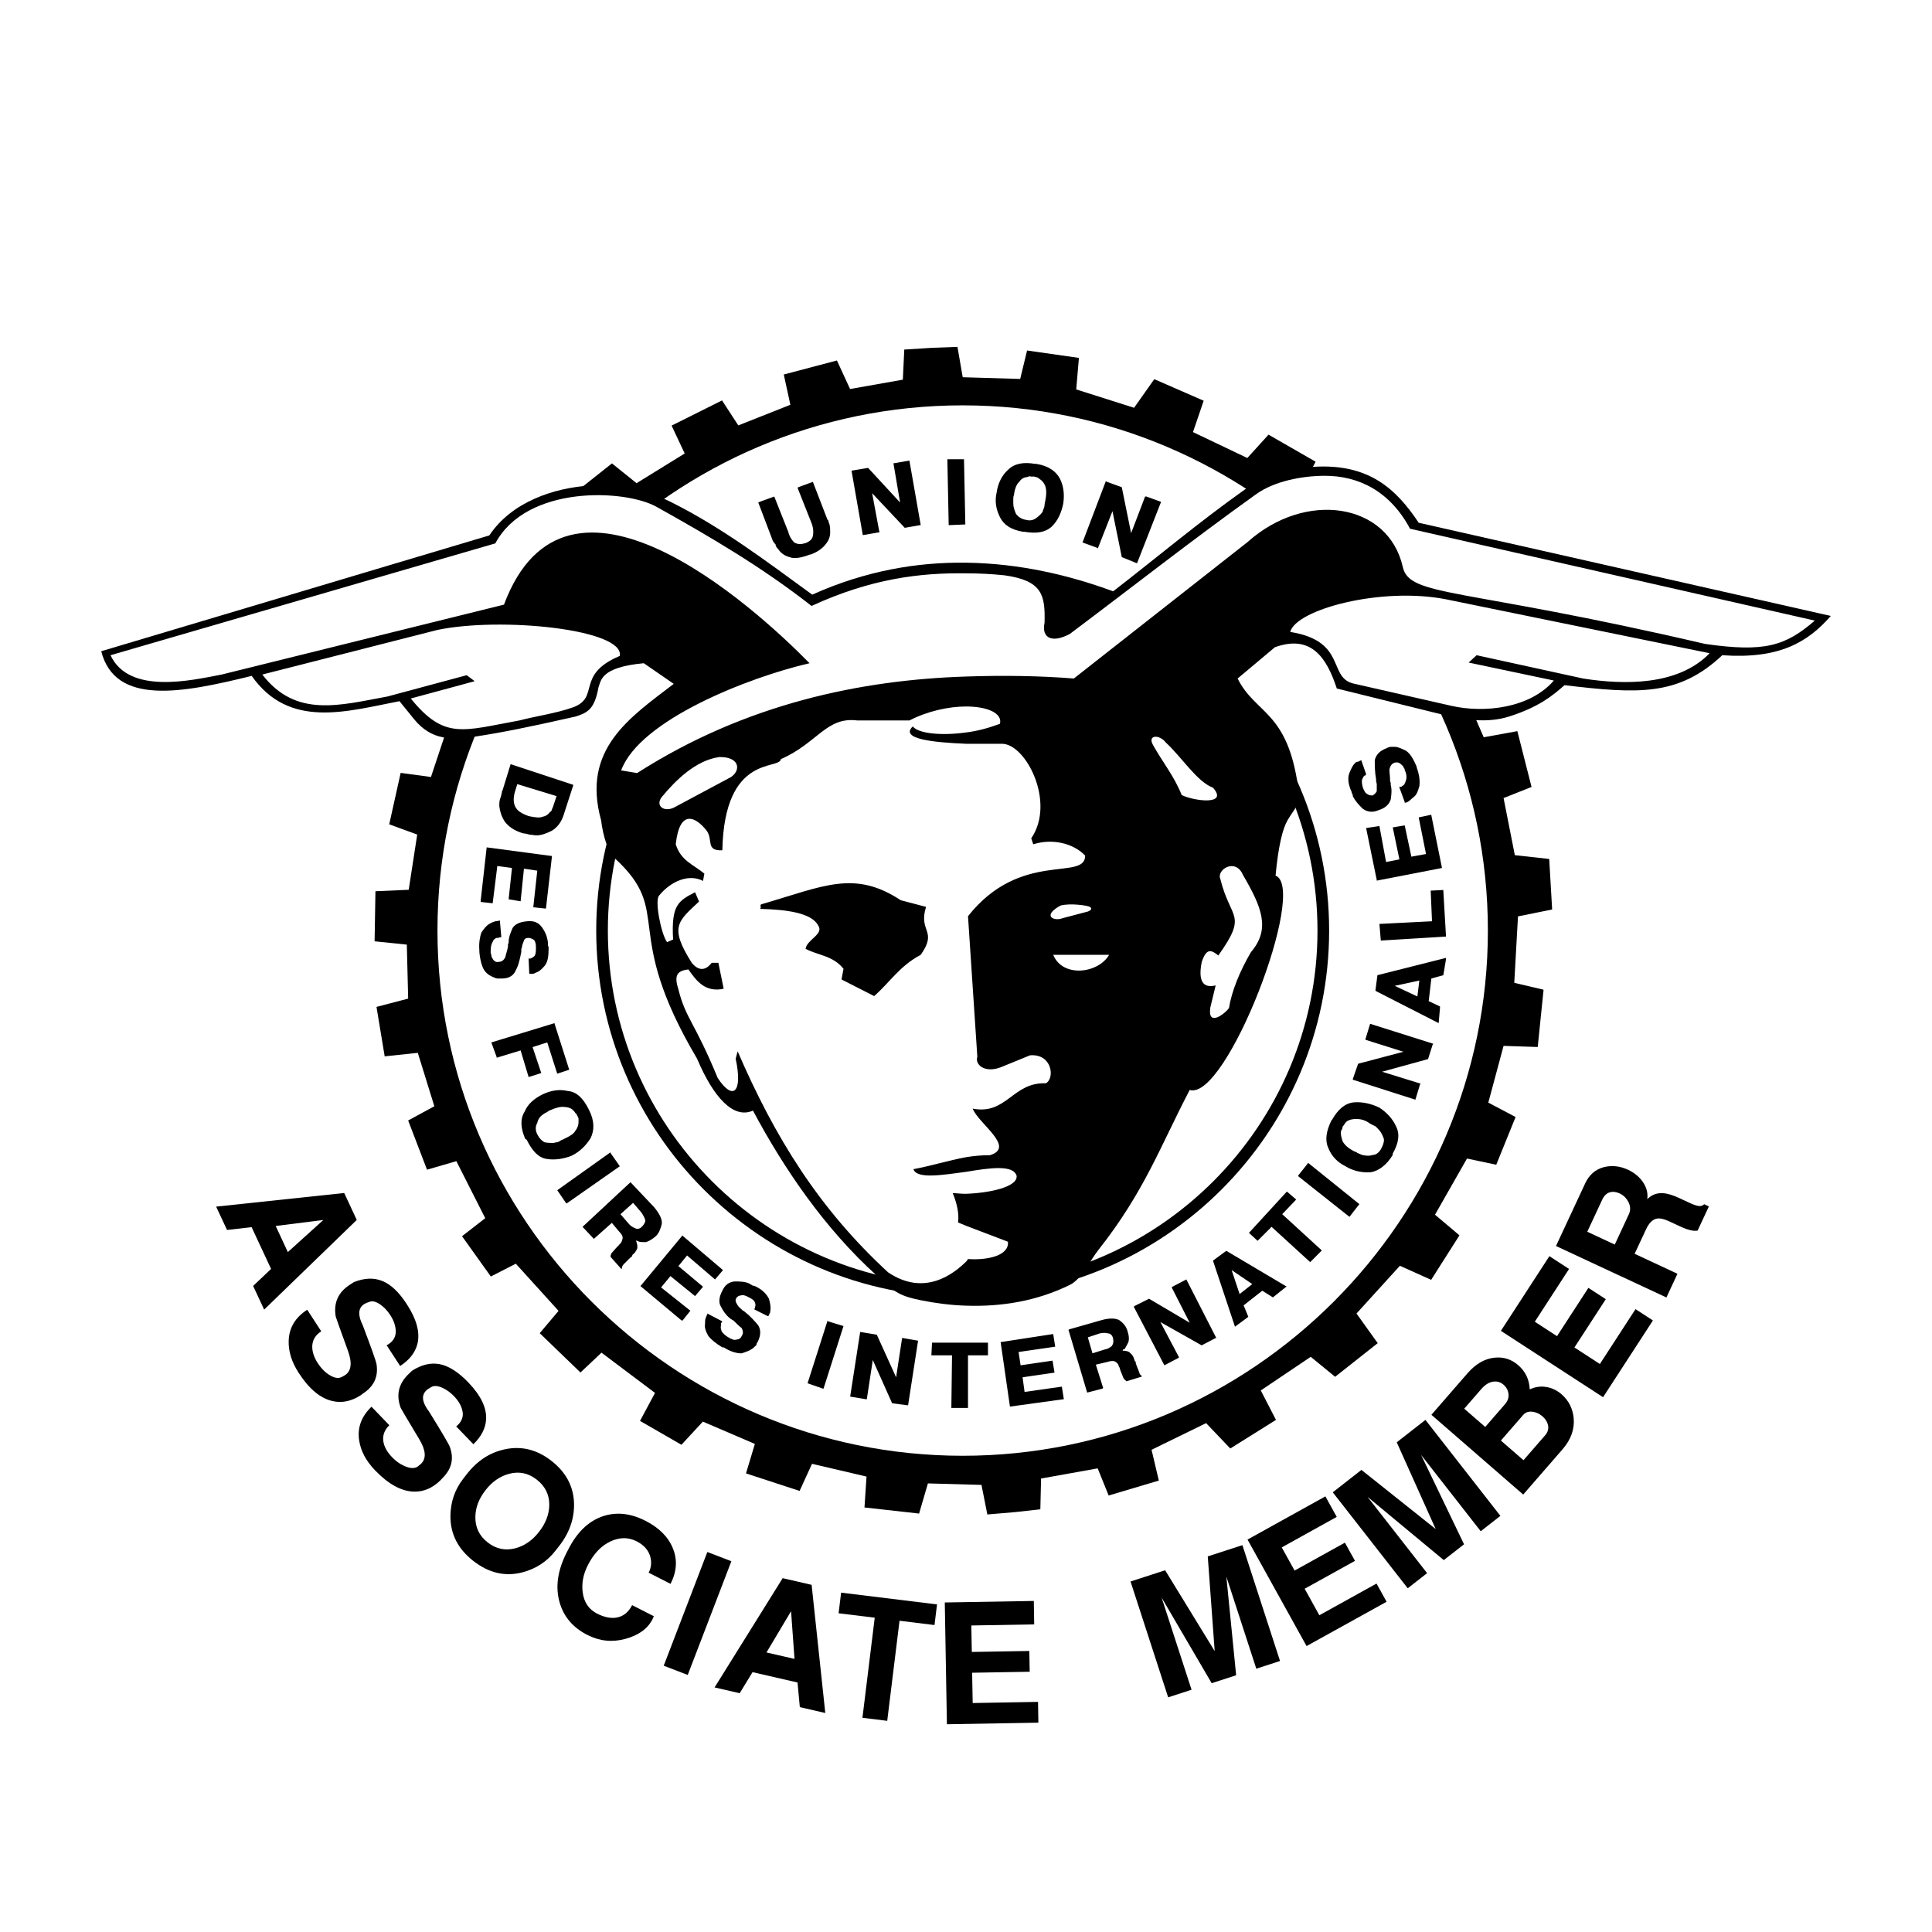
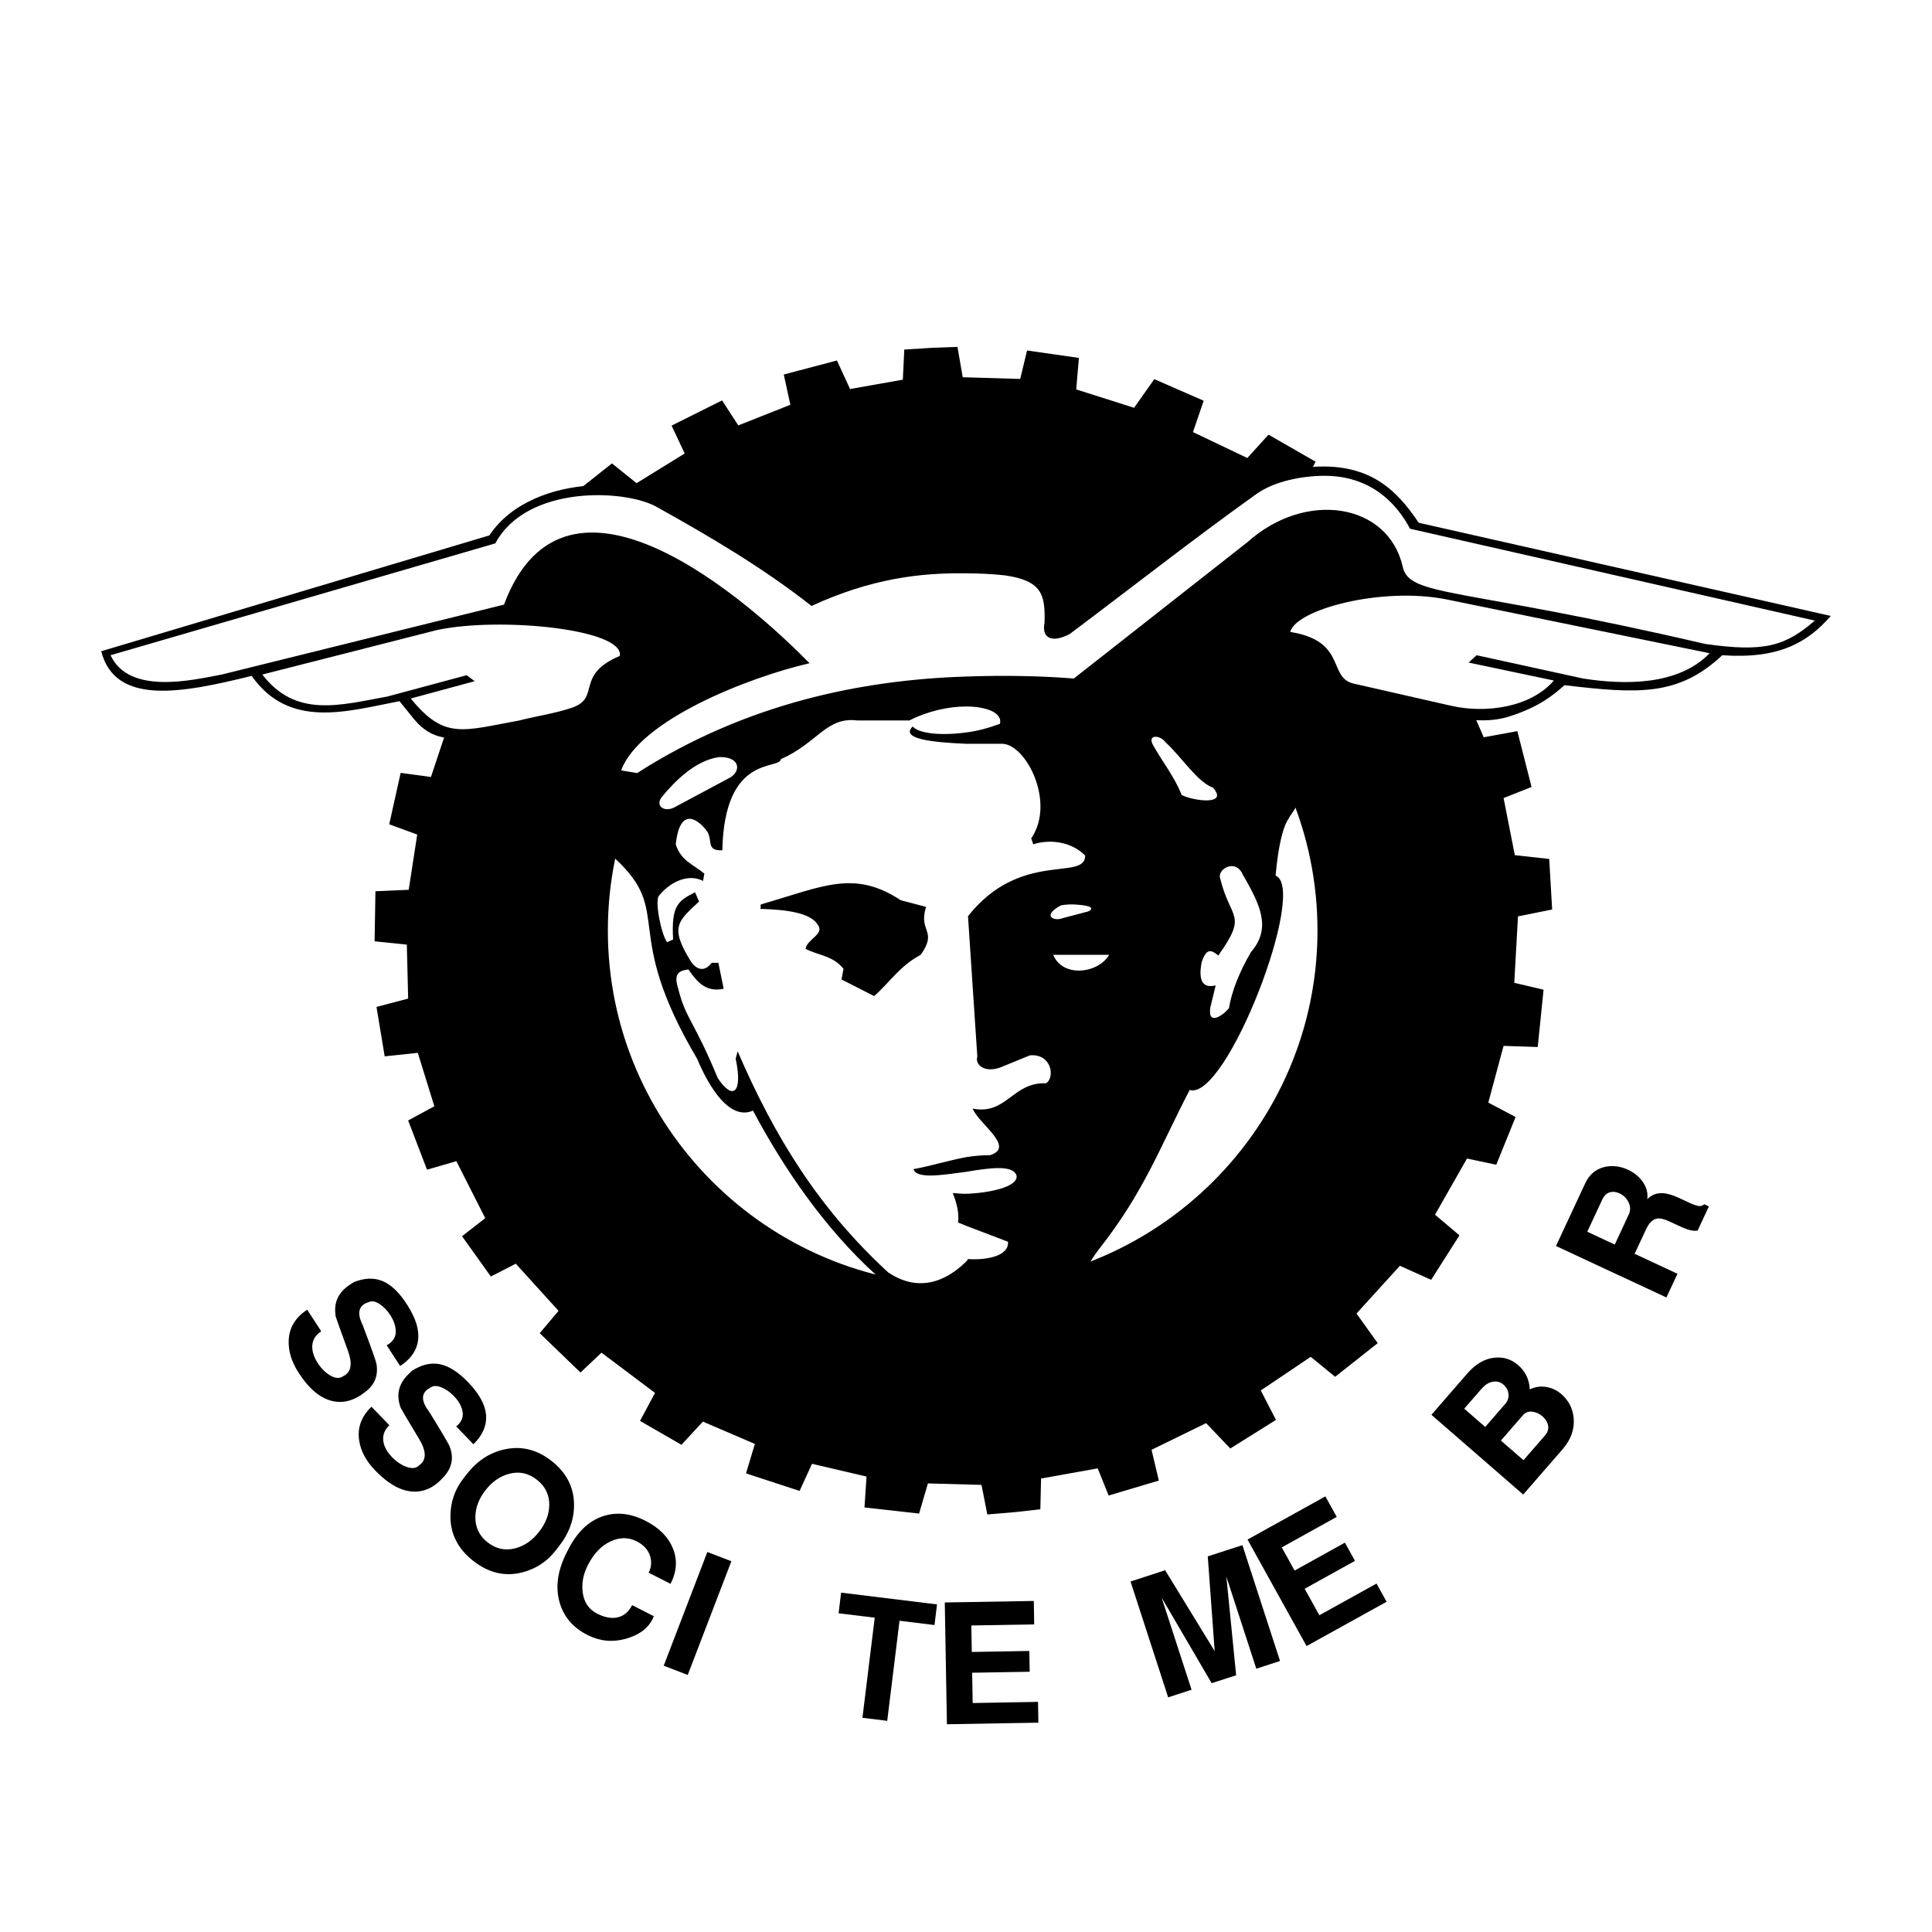
<svg xmlns="http://www.w3.org/2000/svg" version="1.0" id="Layer_1" x="0px" y="0px" width="192.756px" height="192.756px" viewBox="0 0 192.756 192.756" enable-background="new 0 0 192.756 192.756" xml:space="preserve">
  <g>
    <polygon fill-rule="evenodd" clip-rule="evenodd" fill="#FFFFFF" points="0,0 192.756,0 192.756,192.756 0,192.756 0,0  " />
    <polygon fill-rule="evenodd" clip-rule="evenodd" points="40.589,94.245 40.722,99.631 37.563,100.459 38.38,105.391    41.684,105.043 43.334,110.371 40.722,111.791 42.603,116.699 45.531,115.85 48.412,121.539 46.097,123.336 48.971,127.357    51.462,126.08 55.727,130.785 53.848,133.012 57.913,136.934 60.012,134.957 65.351,138.971 63.854,141.764 67.988,144.146    70.125,141.834 75.313,144.061 74.429,147.002 79.776,148.75 81.014,146.045 86.454,147.318 86.249,150.4 91.698,151.008    92.578,148 97.923,148.148 98.506,151.098 101.285,150.863 103.795,150.584 103.868,147.512 109.516,146.5 110.61,149.207    115.617,147.717 114.891,144.646 120.332,141.986 122.745,144.516 127.304,141.664 125.789,138.725 130.771,135.371    133.206,137.363 137.455,134.006 135.338,131.051 139.668,126.287 142.786,127.689 145.61,123.25 143.17,121.191 146.362,115.588    149.281,116.207 151.211,111.445 148.489,110.008 150.011,104.348 153.419,104.459 154.002,98.744 151.079,98.057 151.45,91.427    154.858,90.739 154.565,85.698 151.135,85.321 150.012,79.622 152.803,78.515 151.387,72.946 148.031,73.558 145.695,68.181    148.176,66.361 145.568,61.933 142.771,62.975 138.791,57.902 140.902,55.506 137.458,51.53 134.579,53.376 129.597,49.297    131.256,46.064 126.561,43.366 124.445,45.696 119.024,43.109 120.091,39.981 115.163,37.829 113.147,40.685 107.375,38.853    107.643,35.708 102.471,34.969 101.786,37.807 96.051,37.637 95.527,34.609 93.004,34.701 90.22,34.876 90.076,37.881    84.811,38.812 83.5,35.966 78.198,37.365 78.854,40.385 73.66,42.443 72.038,39.95 67.006,42.463 68.312,45.244 63.508,48.208    61.054,46.233 57.314,49.198 59.205,51.74 54.513,56.496 52.147,54.849 48.702,59.325 50.887,61.25 47.36,66.531 44.708,65.633    42.456,70.034 45.01,71.47 42.996,77.521 39.974,77.112 38.833,82.242 41.626,83.264 40.777,88.775 37.458,88.919 37.374,93.915    40.589,94.245  " />
-     <path fill-rule="evenodd" clip-rule="evenodd" fill="#FFFFFF" d="M96.046,40.442c28.861,0,52.4,23.539,52.4,52.4   s-23.539,52.4-52.4,52.4c-28.861,0-52.4-23.539-52.4-52.4S67.185,40.442,96.046,40.442L96.046,40.442z M96.046,56.281   c20.138,0,36.562,16.424,36.562,36.561c0,20.138-16.424,36.562-36.562,36.562c-20.137,0-36.561-16.424-36.561-36.562   C59.485,72.705,75.909,56.281,96.046,56.281L96.046,56.281z" />
    <path fill-rule="evenodd" clip-rule="evenodd" fill="#FFFFFF" d="M96.046,57.442c19.498,0,35.4,15.902,35.4,35.4   s-15.902,35.4-35.4,35.4s-35.4-15.902-35.4-35.4S76.548,57.442,96.046,57.442L96.046,57.442z" />
    <path fill-rule="evenodd" clip-rule="evenodd" d="M53.603,113.17c0.199,0.398,0.465,0.664,0.731,0.797   c0.332,0.066,0.598,0.066,0.863,0.066c0.266-0.066,0.531-0.066,0.665-0.199c0.199-0.133,0.332-0.133,0.398-0.199   c0.598-0.266,0.996-0.531,1.128-0.797c0.267-0.334,0.333-0.664,0.333-0.863c0-0.133,0-0.334,0-0.398   c-0.066-0.066-0.066-0.201-0.133-0.266c-0.066-0.133-0.066-0.201-0.199-0.268c0-0.066-0.132-0.199-0.266-0.332   c-0.133-0.133-0.464-0.266-0.796-0.266c-0.333-0.066-0.864,0.066-1.462,0.332c-0.066,0-0.199,0.133-0.332,0.199   c-0.133,0.066-0.266,0.133-0.332,0.201c-0.333,0.197-0.532,0.531-0.599,0.861C53.404,112.373,53.404,112.771,53.603,113.17   L53.603,113.17L53.603,113.17z M49.884,91.981l0.132,1.527H49.95c-0.066,0-0.133,0-0.199,0.066c-0.066,0-0.133,0-0.199,0   c-0.199,0.066-0.332,0.199-0.398,0.398c-0.133,0.199-0.2,0.532-0.2,0.863c0,0.067,0,0.133,0,0.2c0,0.066,0.066,0.199,0.066,0.266   c0,0.199,0.133,0.332,0.199,0.465c0.133,0.133,0.266,0.266,0.531,0.199c0.333,0,0.532-0.199,0.665-0.465   c0.067-0.332,0.199-0.664,0.266-1.062v-0.066c0-0.067,0-0.133,0-0.2l0.066-0.066c0,0,0-0.067,0-0.133c0-0.465,0.2-0.93,0.399-1.395   c0.266-0.399,0.731-0.598,1.461-0.665c0.664-0.066,1.129,0.133,1.461,0.598c0.333,0.465,0.531,0.93,0.598,1.528   c0,0.067,0,0.133,0,0.266c0,0.067,0.067,0.133,0.067,0.2v0.133c0,0.73-0.067,1.328-0.398,1.727   c-0.332,0.399-0.598,0.598-0.997,0.731c-0.066,0.066-0.199,0.066-0.266,0.066s-0.133,0-0.266,0l0,0l0,0l-0.067-1.528   c0,0,0.067,0,0.133,0c0,0,0,0,0.066,0c0.133-0.066,0.266-0.133,0.399-0.266c0.133-0.2,0.133-0.532,0.133-0.863   c0-0.333-0.066-0.598-0.199-0.731c-0.199-0.133-0.398-0.199-0.532-0.199c-0.265,0-0.398,0.066-0.465,0.266   c-0.066,0.199-0.199,0.465-0.199,0.665c0,0.066-0.066,0.133-0.066,0.199c0,0.066,0,0.2,0,0.266   c-0.132,0.665-0.266,1.329-0.531,1.794c-0.199,0.531-0.664,0.863-1.395,0.863c-0.133,0-0.266,0-0.398,0   c-0.133,0-0.332-0.066-0.465-0.133c-0.332-0.133-0.664-0.332-0.93-0.73c-0.2-0.333-0.399-0.997-0.465-1.794l0,0v-0.133   c-0.066-0.797,0.066-1.395,0.199-1.793c0.266-0.399,0.531-0.731,0.797-0.864c0.199-0.133,0.398-0.199,0.598-0.266   c0.199,0,0.332-0.066,0.465-0.066l0,0V91.981L49.884,91.981z M63.167,120.01l-1.262,1.129l0.863,0.998l0.066,0.066   c0.133,0.133,0.332,0.266,0.531,0.332c0.199,0.133,0.465,0.066,0.665-0.133c0.266-0.266,0.399-0.531,0.333-0.73   c-0.067-0.199-0.2-0.465-0.399-0.732l0,0L63.167,120.01L63.167,120.01z M52.274,86.668l-0.332,3.254l-1.196-0.199l0.333-3.122   l-1.461-0.199l-0.464,3.719l-1.196-0.133v-0.132l0.598-5.314l6.509,0.864v0.066l-0.597,5.181l-1.262-0.133l0.398-3.653   L52.274,86.668L52.274,86.668z M52.408,113.635c-0.465-1.062-0.531-1.994-0.067-2.725c0.333-0.797,0.997-1.328,1.794-1.727   c0.863-0.398,1.66-0.531,2.524-0.332c0.863,0.066,1.528,0.73,2.059,1.793l0,0l0.067,0.133c0.531,1.064,0.531,1.994,0.132,2.791   c-0.465,0.73-1.062,1.328-1.859,1.727c-0.797,0.332-1.727,0.465-2.524,0.332c-0.864-0.133-1.461-0.863-1.993-1.926l0,0   L52.408,113.635L52.408,113.635z M58.12,122.402l4.782-4.451l0.066,0.066l2.325,2.457c0.532,0.664,0.797,1.197,0.731,1.662   c-0.133,0.465-0.266,0.93-0.664,1.262c-0.333,0.266-0.665,0.465-0.93,0.531c-0.267,0-0.532,0-0.731-0.066   c-0.066-0.066-0.133-0.066-0.199-0.066c0-0.066-0.066,0-0.066-0.066c0.132,0.332,0.199,0.598,0.132,0.863   c-0.132,0.266-0.265,0.465-0.465,0.598c0,0.066-0.066,0.133-0.066,0.199c-0.066,0-0.133,0.066-0.199,0.133   c-0.266,0.266-0.465,0.465-0.598,0.598s-0.199,0.266-0.199,0.465l0,0h-0.066v0.066v-0.066l-1.062-1.195   c0-0.133,0.066-0.332,0.133-0.398c0.133-0.133,0.332-0.398,0.598-0.664c0.066-0.066,0.066-0.066,0.133-0.133   c0,0,0-0.066,0.066-0.066c0.133-0.133,0.199-0.266,0.266-0.531c0.066-0.199-0.066-0.465-0.398-0.797l0,0l-0.664-0.797l-1.793,1.594   l-0.066-0.066L58.12,122.402L58.12,122.402z M70.673,131.104l1.395,0.73l0,0c-0.066,0.066-0.066,0.133-0.132,0.199   c0,0.066,0,0.199,0,0.199c-0.067,0.199,0,0.398,0.066,0.598c0.133,0.199,0.332,0.398,0.664,0.598c0.067,0,0.133,0.066,0.199,0.133   c0.067,0,0.133,0,0.199,0.066c0.133,0.066,0.333,0.066,0.532,0c0.133,0,0.332-0.133,0.398-0.332c0.199-0.266,0.133-0.531,0-0.797   c-0.266-0.199-0.531-0.465-0.797-0.73c-0.066-0.066-0.066-0.066-0.133-0.066c-0.066,0,0-0.066-0.066-0.066   c-0.066,0-0.066-0.066-0.133-0.066c0,0,0-0.066-0.066-0.066c-0.399-0.332-0.664-0.73-0.863-1.131   c-0.266-0.396-0.199-0.996,0.132-1.594c0.266-0.598,0.665-0.863,1.196-0.93c0.598,0,1.129,0,1.594,0.266   c0.066,0.066,0.132,0.066,0.199,0.133c0.066,0,0.199,0.066,0.266,0.066l0,0l0.133,0.066c0.664,0.332,1.062,0.797,1.262,1.197   c0.133,0.465,0.2,0.861,0.133,1.195c0,0.133,0,0.199-0.066,0.266c-0.067,0.133-0.067,0.199-0.133,0.266l0,0h-0.066l-1.329-0.664   c0-0.066,0.066-0.133,0.066-0.133v-0.068c0.066-0.199,0.066-0.33,0-0.463c-0.066-0.268-0.333-0.398-0.598-0.533   c-0.333-0.199-0.598-0.266-0.797-0.199c-0.199,0-0.398,0.133-0.464,0.266c-0.133,0.199-0.067,0.4,0.066,0.6   c0.066,0.131,0.199,0.33,0.398,0.465c0.066,0.066,0.133,0.133,0.199,0.199c0.066,0,0.133,0.066,0.133,0.066   c0.598,0.465,1.062,0.996,1.395,1.395c0.266,0.465,0.266,0.996-0.066,1.66c-0.066,0.066-0.133,0.199-0.133,0.332   c-0.133,0.066-0.266,0.266-0.398,0.332c-0.266,0.199-0.665,0.332-1.063,0.465c-0.465,0-1.062-0.133-1.793-0.598l0,0h-0.133   c-0.664-0.398-1.129-0.797-1.395-1.129c-0.266-0.465-0.398-0.863-0.333-1.195c0-0.199,0-0.465,0.067-0.598   c0.066-0.199,0.132-0.332,0.199-0.465l0,0L70.673,131.104L70.673,131.104z M53.138,104.469l0.864,2.59l-1.263,0.398l-0.796-2.656   l-2.392,0.73v-0.066l-0.531-1.461l6.31-1.926v0.064l1.461,4.584l-1.196,0.398l-0.997-3.121L53.138,104.469L53.138,104.469z    M55.529,79.428l-3.918-1.196l-0.266,0.864c-0.132,0.531-0.132,0.996,0.067,1.395s0.597,0.665,1.328,0.93   c0.665,0.133,1.063,0.199,1.396,0.066c0.332-0.066,0.531-0.199,0.73-0.465c0.133-0.066,0.199-0.2,0.199-0.266   c0.067-0.2,0.133-0.266,0.133-0.333l0,0L55.529,79.428L55.529,79.428z M60.91,115.029l0.93,1.328l-5.313,3.719l-0.067-0.066   l-0.863-1.262l5.314-3.785V115.029L60.91,115.029z M67.685,126.32l2.457,2.059l-0.797,0.932l-2.457-1.994l-0.931,1.129l2.923,2.326   l-0.797,0.996l-0.133-0.066l-4.051-3.389l4.185-5.047l0.066,0.066l3.985,3.387l-0.797,0.93l-2.79-2.391L67.685,126.32   L67.685,126.32z M57.189,78.365l-0.863,2.657c-0.266,0.996-0.731,1.527-1.263,1.859c-0.531,0.266-1.062,0.465-1.527,0.465   c-0.2,0-0.465-0.066-0.665-0.066c-0.266-0.067-0.465-0.133-0.665-0.133c-0.93-0.266-1.527-0.731-1.859-1.195   c-0.333-0.531-0.465-0.996-0.532-1.528c0-0.266,0-0.598,0.133-0.864c0.066-0.266,0.133-0.464,0.133-0.597l0,0l0.066-0.133   l0.797-2.59l6.243,2.059V78.365L57.189,78.365z M82.629,131.834l1.528,0.465l-1.993,6.242h-0.066l-1.528-0.531l1.993-6.242   L82.629,131.834L82.629,131.834z M87.079,135.686l-0.598,3.918h-0.066l-1.594-0.264l0.997-6.443h0.066l1.595,0.266l1.926,4.25   l0.598-3.918h0.066l1.528,0.266l-0.997,6.443h-0.066l-1.527-0.199L87.079,135.686L87.079,135.686z M101.824,136.217l3.188-0.465   l0.199,1.195l-3.188,0.465l0.199,1.461l3.72-0.529l0.199,1.26h-0.066l-5.313,0.732l-0.93-6.443h0.066l5.181-0.797l0.199,1.262   l-3.653,0.531L101.824,136.217L101.824,136.217z M108.467,138.939l-1.86-6.242l0.066-0.066l3.255-0.93   c0.73-0.199,1.328-0.199,1.727,0c0.466,0.332,0.731,0.664,0.864,1.195c0.133,0.398,0.133,0.73,0.066,0.996   c-0.133,0.266-0.266,0.531-0.398,0.73c-0.066,0-0.066,0-0.133,0c0,0.066,0,0.066-0.066,0.133c0.332,0,0.664,0.066,0.797,0.266   c0.199,0.133,0.332,0.398,0.398,0.664c0,0.066,0.066,0.133,0.133,0.199c0,0,0,0.066,0,0.133c0.133,0.398,0.266,0.664,0.332,0.863   s0.066,0.266,0.266,0.398l0,0v0.066h0.066h-0.066l-1.527,0.465c-0.133-0.133-0.266-0.199-0.332-0.398s-0.199-0.465-0.333-0.863   v-0.066c0-0.066-0.066-0.066-0.066-0.066c-0.065-0.266-0.133-0.398-0.331-0.531c-0.2-0.133-0.465-0.133-0.864,0l0,0l-1.129,0.266   l0.73,2.324l-0.066,0.066L108.467,138.939L108.467,138.939z M108.533,133.428l0.465,1.594l1.262-0.398h0.066   c0.199-0.066,0.465-0.199,0.598-0.332c0.134-0.199,0.199-0.398,0.134-0.73c-0.067-0.332-0.267-0.531-0.532-0.531   c-0.199-0.066-0.465-0.066-0.797,0l0,0L108.533,133.428L108.533,133.428z M115.772,131.9l1.86,3.52l-0.066,0.066l-1.396,0.73   l-3.055-5.846l0.066-0.064l1.461-0.73l4.052,2.391l-1.793-3.521l0.066-0.066l1.395-0.73l2.989,5.846h-0.066l-1.395,0.73   L115.772,131.9L115.772,131.9z M121.087,125.723l1.262-0.93l6.044,3.586h-0.066l-1.328,1.062l-1.062-0.664l-1.86,1.461l0.465,1.131   l-0.066,0.066l-1.262,0.93l-2.192-6.576L121.087,125.723L121.087,125.723z M123.677,129.109l1.263-0.996l-2.06-1.395   L123.677,129.109L123.677,129.109z M96.378,133.959h2.191v1.262h-1.992v5.248h-0.133h-0.066h-1.461l0.066-5.248h-2.06l0.066-1.262   h0.067H96.378L96.378,133.959z M126.865,122.402l-1.395,1.395L124.606,123l0.066-0.066l3.72-4.053l0.93,0.797l-1.395,1.461   l3.919,3.588v0.066l-1.129,1.129L126.865,122.402L126.865,122.402z M129.521,117.287l0.997-1.262l5.114,4.117l-0.066,0.066   l-0.93,1.197l-5.115-4.053V117.287L129.521,117.287z M138.954,115.229c-0.599,0.996-1.396,1.594-2.192,1.727   c-0.863,0.066-1.793-0.133-2.523-0.598c-0.798-0.398-1.396-0.996-1.728-1.859c-0.332-0.73-0.199-1.66,0.332-2.723l0,0l0.066-0.066   c0.598-1.064,1.329-1.662,2.191-1.729c0.798-0.066,1.728,0.133,2.524,0.531c0.73,0.465,1.329,1.129,1.661,1.861   c0.398,0.797,0.266,1.66-0.332,2.723l0,0V115.229L138.954,115.229z M137.824,114.564c0.199-0.398,0.332-0.797,0.199-1.062   c-0.132-0.332-0.266-0.598-0.465-0.797c-0.133-0.133-0.266-0.332-0.465-0.398s-0.332-0.199-0.398-0.199   c-0.531-0.398-0.996-0.467-1.395-0.467c-0.332,0-0.664,0.068-0.863,0.201c-0.134,0.066-0.199,0.197-0.267,0.266   c-0.066,0.133-0.132,0.199-0.199,0.266c0,0.064-0.065,0.199-0.065,0.264c-0.066,0.068-0.134,0.268-0.134,0.334   c0,0.266,0.067,0.598,0.199,0.93c0.199,0.332,0.532,0.664,1.196,0.996c0.066,0,0.199,0.066,0.266,0.133   c0.133,0.066,0.332,0.133,0.465,0.199c0.332,0.066,0.664,0.133,1.062,0C137.293,115.229,137.625,114.963,137.824,114.564   L137.824,114.564L137.824,114.564z M137.892,106.926l3.852,1.195l-0.066,0.066l-0.465,1.527l-6.243-1.992v-0.066l0.531-1.527   l4.517-1.195l-3.786-1.197v-0.064l0.465-1.529l6.311,1.994l-0.066,0.066l-0.466,1.461L137.892,106.926L137.892,106.926z    M137.227,98.822l0.199-1.527l6.842-1.727v0.133l-0.266,1.594l-1.196,0.332l-0.265,2.258l1.128,0.531v0.133l-0.132,1.529   l-6.244-3.189L137.227,98.822L137.227,98.822z M141.411,99.42l0.199-1.594l-2.458,0.531L141.411,99.42L141.411,99.42z    M142.74,88.859l1.262-0.066v0.066l0.266,4.583l-6.51,0.398v-0.066l-0.133-1.594l5.247-0.266L142.74,88.859L142.74,88.859z    M139.618,85.737l-0.664-3.188l1.194-0.2l0.665,3.122l1.461-0.266l-0.73-3.653l1.262-0.266v0.066l1.062,5.247l-6.509,1.262v-0.066   l-1.062-5.181l1.328-0.2l0.664,3.587L139.618,85.737L139.618,85.737z M140.148,80.025l-0.53-1.461v-0.066c0.066,0,0.133,0,0.199,0   c0.066-0.066,0.133-0.133,0.199-0.133c0.132-0.133,0.199-0.332,0.266-0.531s0.066-0.531-0.066-0.864   c-0.067-0.066-0.067-0.132-0.067-0.199s-0.132-0.199-0.132-0.266c-0.066-0.132-0.199-0.199-0.332-0.332   c-0.199-0.133-0.332-0.133-0.598-0.066c-0.267,0.133-0.399,0.332-0.466,0.665c0,0.332,0.066,0.664,0.066,1.062   c0,0.066,0,0.066,0,0.133c0.066,0,0,0.066,0.066,0.133v0.066c0,0.066,0,0.133,0,0.133c0.134,0.532,0.066,0.996,0,1.461   c-0.133,0.465-0.531,0.864-1.195,1.063c-0.598,0.266-1.129,0.2-1.594-0.133c-0.398-0.398-0.73-0.731-0.996-1.262   c0-0.133,0-0.2-0.066-0.2c0-0.066-0.066-0.199-0.066-0.265l0,0l-0.066-0.133c-0.266-0.665-0.332-1.262-0.133-1.727   s0.332-0.797,0.664-1.063c0.066,0,0.199-0.066,0.266-0.066c0.066-0.066,0.133-0.066,0.266-0.133l0,0v0.066l0.465,1.328   c0,0.067-0.066,0.067-0.066,0.133c-0.066,0,0,0-0.066,0c-0.133,0.066-0.199,0.266-0.266,0.398c-0.066,0.199,0,0.531,0.066,0.797   c0.133,0.333,0.266,0.598,0.465,0.664c0.133,0.133,0.398,0.133,0.531,0.133c0.199-0.133,0.398-0.332,0.398-0.465   c0-0.2,0-0.465,0-0.731c-0.066,0,0-0.133-0.066-0.199c0-0.066,0-0.133,0-0.199c-0.133-0.731-0.133-1.395-0.133-1.926   c0.133-0.532,0.465-0.93,1.195-1.196c0.066-0.066,0.199-0.066,0.332-0.133c0.133,0,0.332,0,0.465,0c0.333,0,0.731,0.199,1.13,0.398   c0.398,0.266,0.73,0.797,1.062,1.594l0,0v0.067c0.266,0.73,0.332,1.328,0.266,1.859c-0.133,0.465-0.266,0.863-0.531,1.062   c-0.133,0.133-0.332,0.266-0.465,0.399c-0.133,0.133-0.332,0.199-0.466,0.199l0,0V80.025L140.148,80.025z M102.091,53.059   c-1.196-0.199-1.927-0.664-2.325-1.461c-0.398-0.797-0.531-1.594-0.332-2.458c0.133-0.93,0.531-1.727,1.129-2.258   c0.664-0.664,1.594-0.797,2.724-0.598l0,0h0.132c1.196,0.199,1.927,0.73,2.325,1.461c0.398,0.797,0.466,1.66,0.332,2.524   c-0.199,0.93-0.531,1.66-1.129,2.258c-0.664,0.598-1.528,0.73-2.724,0.531l0,0H102.091L102.091,53.059z M87.013,49.206l0.73,3.919   H87.61l-1.527,0.266l-1.129-6.443h0.066l1.594-0.266l3.188,3.454l-0.664-3.919h0.066l1.528-0.266l1.129,6.443h-0.066l-1.528,0.266   L87.013,49.206L87.013,49.206z M110.99,51l-1.461,3.72l-0.066-0.067l-1.461-0.531l2.324-6.11l0.133,0.066l1.461,0.531l0.931,4.583   l1.395-3.653h0.133l1.461,0.532l-2.391,6.11h-0.066l-1.462-0.598L110.99,51L110.99,51z M75.788,50.07l1.461-0.532l1.395,3.521   c0.133,0.531,0.398,0.864,0.598,1.062c0.333,0.199,0.665,0.199,1.129,0.066c0.465-0.199,0.665-0.398,0.731-0.73   c0.066-0.332,0.066-0.73-0.133-1.262l0,0l-1.395-3.52l0.066-0.066l1.461-0.531l1.461,3.786h0.066c0,0.132,0.066,0.265,0.133,0.464   c0.066,0.266,0.066,0.532,0.066,0.797c0,0.398-0.133,0.797-0.465,1.195c-0.266,0.332-0.73,0.731-1.461,0.997l0,0h-0.066   c-0.863,0.332-1.594,0.465-2.059,0.266c-0.531-0.133-0.93-0.465-1.129-0.797c-0.133-0.133-0.266-0.266-0.266-0.465   c-0.133-0.133-0.199-0.266-0.266-0.332l0,0l-1.461-3.853L75.788,50.07L75.788,50.07z M102.356,51.863   c0.464,0.132,0.796,0,1.062-0.2c0.267-0.199,0.466-0.398,0.599-0.598c0.066-0.266,0.199-0.465,0.199-0.664   c0-0.2,0.066-0.332,0.066-0.399c0.133-0.664,0.133-1.129,0-1.527c-0.133-0.332-0.332-0.532-0.532-0.665   c-0.065-0.066-0.265-0.199-0.332-0.199c-0.065,0-0.199-0.066-0.266-0.066c-0.133,0-0.265,0-0.332,0   c-0.066-0.066-0.198,0-0.398,0.066c-0.199,0-0.531,0.133-0.73,0.465c-0.266,0.199-0.465,0.73-0.531,1.328   c-0.066,0.133-0.066,0.266-0.066,0.398c0,0.199,0,0.333,0,0.465c0,0.332,0.133,0.664,0.266,0.997   C101.559,51.531,101.891,51.796,102.356,51.863L102.356,51.863L102.356,51.863z M94.651,45.818h1.527l0.133,6.509h-0.066   l-1.594,0.067l-0.133-6.576H94.651L94.651,45.818z" />
    <path fill-rule="evenodd" clip-rule="evenodd" d="M124.208,48.833c2.025-1.433,4.404-2.104,6.842-2.258   c5.512-0.347,8.236,2.192,10.494,5.58l41.114,9.299c-2.324,2.657-5.181,4.317-10.826,3.918c-4.384,4.118-8.436,3.853-15.742,2.989   c-1.129,0.997-2.511,2.166-5.513,3.122c-2.178,0.693-4.501,0.346-6.709-0.199l-10.494-2.591c-1.062-3.254-2.656-5.38-6.177-4.118   l-3.72,3.122c1.794,3.587,4.981,3.188,6.044,10.893c0.244,1.812-0.387,2.047-1.084,3.286c-0.465,0.824-0.894,2.499-1.174,5.482   c3.255,1.262-4.915,22.517-8.568,21.388c-2.949,5.656-4.535,10.17-9.107,15.959c-0.851,1.076-1.68,2.912-2.83,3.479   c-3.343,1.648-6.89,2.203-10.38,2.082c-1.513-0.043-3.026-0.244-4.505-0.539c-2.378-0.471-2.766-0.984-4.431-2.49   c-5.099-4.609-9.204-10.58-12.318-16.432c-1.926,0.863-3.918-1.262-5.579-5.182c-7.659-12.957-2.254-14.505-8.185-19.97   c-0.703-0.642-1.179-2.165-1.392-3.832c-1.957-7.075,2.846-10.217,7.252-13.592l-2.988-2.059c-4.318,0.398-4.252,1.727-4.518,2.391   c-0.398,2.192-1.062,2.524-2.258,2.922c-4.716,1.063-7.373,1.599-9.963,1.993c-2.316,0.352-4.407,0.465-6.19-1.734l-1.448-1.786   c-5.295,1.029-11.007,2.796-14.745-2.524c-6.974,1.727-13.617,2.989-15.011-2.458l38.723-11.557   c2.214-3.322,6.388-4.759,10.163-4.982c2.786-0.165,5.39,0.374,7.97,1.66c5.027,2.508,9.432,5.845,14.081,9.233   c5.313-2.391,10.494-3.255,15.343-3.188c5.38,0.066,10.362,1.262,14.68,2.856C115.44,55.608,119.686,52.033,124.208,48.833   L124.208,48.833z" />
    <path fill-rule="evenodd" clip-rule="evenodd" fill="#FFFFFF" d="M26.171,67.299c3.34,4.341,7.692,3.071,12.487,2.191l7.904-2.125   l0.797,0.598l-6.376,1.727c3.375,4.146,5.174,3.215,10.827,2.192c1.715-0.445,3.655-0.71,5.311-1.294   c2.826-0.997,0.226-3.248,4.718-5.148c0.465-2.657-11.823-3.919-18.199-2.591L26.171,67.299L26.171,67.299z M170.57,65.173   c-3.149,3.265-8.563,3.157-12.62,2.524l-10.628-2.325l-0.797,0.731l8.502,1.793c-2.349,2.739-6.878,3.287-10.229,2.524   l-9.631-2.192c-2.79-0.532-0.664-4.251-6.443-5.181c0.598-2.258,9.1-4.517,15.543-3.254L170.57,65.173L170.57,65.173z    M96.378,67.498c-10.362,0.333-21.918,2.657-32.812,9.631l-1.594-0.266c1.86-5.048,12.753-9.299,18.796-10.693   c-5.684-5.804-24.269-22.497-30.486-5.845L22.12,67.299c-3.028,0.581-9.25,2.034-11.092-1.927l38.391-11.159   c3.121-5.845,12.93-5.407,16.073-3.653c5.425,3.027,10.561,6.044,15.476,9.896c5.912-2.723,10.827-3.321,15.41-3.254   c1.329,0,2.59,0.066,3.853,0.199c3.786,0.531,4.052,1.993,3.985,4.716c-0.332,1.594,0.797,2.059,2.524,1.129   c6.198-4.649,12.293-9.442,18.598-13.948c1.843-1.318,4.605-1.814,6.773-1.828c3.495-0.023,6.602,1.592,8.569,5.281l40.384,9.166   c-2.923,2.524-4.981,3.188-10.96,2.325c-24.509-5.712-29.49-4.649-30.154-7.705c-1.462-6.376-9.697-7.638-15.477-2.458   l-17.335,13.616C103.817,67.431,100.164,67.365,96.378,67.498L96.378,67.498z M96.444,125.814   c-1.262,1.262-4.184,3.588-7.837,1.129c-6.915-6.369-11.315-13.49-15.011-22.051l-0.199,0.73c0.73,3.387-0.266,4.252-1.793,1.926   c-2.325-5.645-3.188-5.91-3.918-8.834c-0.399-1.262-0.266-1.86,0.996-1.992c0.797,1.129,1.66,2.324,3.521,1.926l-0.532-2.59h-0.664   c-0.398,0.531-1.129,1.062-1.993,0c-2.258-3.586-1.395-4.118,0.73-6.11l-0.398-0.93c-1.66,0.864-2.391,1.262-2.191,4.716L66.555,94   c-0.598-0.797-1.262-4.185-0.797-4.649c1.196-1.461,2.989-2.191,4.383-1.461l0.133-0.73c-1.129-0.931-2.325-1.263-2.856-2.923   c0.398-3.653,2.06-2.657,3.056-1.395c0.73,0.93-0.133,2.059,1.594,1.993c0.2-9.697,5.712-7.971,5.845-9.1   c3.653-1.594,4.517-4.251,7.638-3.853h5.181c1.793-0.93,3.919-1.395,5.646-1.395c2.126,0,3.653,0.665,3.388,1.727   c-1.062,0.398-2.258,0.731-3.388,0.864c-2.391,0.332-4.716,0.132-5.313-0.598c-1.329,1.262,2.125,1.594,5.313,1.727   c1.329,0,2.657,0,3.587,0c2.392,0,5.38,5.845,2.923,9.432l0.199,0.598c1.859-0.598,3.984-0.133,5.181,1.129   c0,2.591-6.443-0.597-11.69,6.044l0.93,14.015c-0.266,0.797,0.73,1.66,2.325,1.062l2.922-1.195   c2.192-0.199,2.524,2.258,1.595,2.789c-3.321-0.133-3.919,3.189-7.307,2.525c0.598,1.527,4.317,3.852,1.727,4.648   c-0.797,0-1.593,0.066-2.391,0.199c-1.793,0.332-3.454,0.863-5.247,1.195c0.332,0.996,2.79,0.598,5.247,0.266   c2.391-0.398,4.716-0.73,5.048,0.398c0.133,1.129-2.789,1.727-5.114,1.795c-0.465,0-0.93-0.068-1.262-0.068   c0.398,0.932,0.664,2.061,0.531,2.924l0.797,0.332l4.185,1.594c0.133,1.395-2.059,1.861-3.985,1.727   C96.511,125.682,96.511,125.75,96.444,125.814L96.444,125.814z M121.751,87.689c-0.398-0.93,1.527-2.125,2.258-0.398   c1.859,3.188,2.79,5.38,0.797,7.705c-1.129,1.926-1.926,3.918-2.191,5.58c-0.447,0.609-2.164,1.908-1.859-0.068l0.531-2.191   c-0.864,0.199-1.86,0.066-1.395-2.324c0.465-1.395,0.929-1.262,1.66-0.664C124.523,91.144,122.764,91.81,121.751,87.689   L121.751,87.689z M105.079,95.262c0.469,1.154,1.591,1.623,2.732,1.569c1.142-0.054,2.303-0.631,2.847-1.569H105.079   L105.079,95.262z M108.533,90.944c0.199-0.066,0.531-0.266,0.199-0.465c-0.199-0.132-1.927-0.398-2.923-0.132   c-1.926,1.062-0.598,1.594,0.199,1.262L108.533,90.944L108.533,90.944z M117.898,79.321c1.195,0.598,4.716,1.062,3.121-0.731   c-1.594-0.598-3.121-3.055-4.716-4.517c-0.598-0.797-1.859-0.797-1.262,0.266C116.018,76.081,117.138,77.42,117.898,79.321   L117.898,79.321z M71.736,75.535c1.992-0.066,2.258,1.262,1.195,1.993l-5.712,3.055c-0.996,0.465-1.859-0.199-1.195-1.062   C67.423,77.821,69.429,75.864,71.736,75.535L71.736,75.535z M75.987,90.213c6.177-1.793,9.232-3.454,13.882-0.398l2.524,0.664   c-0.797,2.524,1.196,2.325-0.531,4.783c-2.125,1.129-3.056,2.723-4.649,4.117l-3.255-1.66l0.199-1.062   c-1.063-1.329-2.524-1.329-3.786-1.993c0.133-0.93,1.86-1.461,1.262-2.325c-0.665-1.262-3.122-1.594-5.845-1.661   C76.057,90.611,75.719,90.281,75.987,90.213L75.987,90.213z" />
-     <path fill-rule="evenodd" clip-rule="evenodd" d="M21.564,120.385l12.777-1.359l1.253,2.688l-9.24,8.945l-1.1-2.361l1.792-1.697   l-1.944-4.17l-2.451,0.283L21.564,120.385L21.564,120.385z M32.262,121.717l-4.756,0.6l1.211,2.604L32.262,121.717L32.262,121.717z   " />
    <path fill-rule="evenodd" clip-rule="evenodd" d="M30.652,130.672l1.398,2.152c-0.577,0.373-0.875,0.869-0.897,1.486   c-0.013,0.539,0.171,1.102,0.548,1.688c0.362,0.551,0.78,0.967,1.262,1.242c0.482,0.279,0.888,0.309,1.217,0.096l0.235-0.131   c0.637-0.414,0.739-1.227,0.301-2.434c-0.79-2.172-1.195-3.311-1.221-3.416c-0.231-1.355,0.235-2.412,1.392-3.166l0.416-0.271   c1.043-0.418,1.988-0.459,2.838-0.115c0.85,0.338,1.665,1.111,2.444,2.314c1.002,1.541,1.351,2.879,1.046,4.016   c-0.225,0.842-0.796,1.557-1.709,2.154l-1.348-2.074l0.171-0.09c0.498-0.326,0.745-0.754,0.739-1.287   c-0.006-0.531-0.187-1.074-0.548-1.629c-0.295-0.457-0.641-0.814-1.027-1.078c-0.39-0.26-0.723-0.35-0.999-0.26   c-0.276,0.088-0.466,0.168-0.571,0.234c-0.266,0.174-0.425,0.396-0.473,0.672c-0.073,0.377,0.035,0.859,0.324,1.443   c0.863,2.283,1.319,3.566,1.37,3.852c0.209,1.256-0.238,2.242-1.344,2.961l-0.228,0.172c-0.926,0.6-1.858,0.797-2.794,0.586   c-1.217-0.266-2.349-1.201-3.389-2.809c-0.713-1.094-1.046-2.178-1.002-3.25C28.854,132.455,29.469,131.438,30.652,130.672   L30.652,130.672z" />
    <path fill-rule="evenodd" clip-rule="evenodd" d="M37.063,140.348l1.782,1.846c-0.494,0.477-0.691,1.021-0.596,1.633   c0.089,0.533,0.377,1.047,0.863,1.551c0.457,0.473,0.948,0.799,1.474,0.979c0.527,0.182,0.932,0.135,1.214-0.139l0.203-0.172   c0.548-0.529,0.491-1.344-0.168-2.447c-1.189-1.98-1.804-3.018-1.849-3.119c-0.485-1.287-0.231-2.414,0.764-3.375l0.355-0.342   c0.945-0.611,1.864-0.83,2.761-0.66c0.901,0.176,1.846,0.773,2.841,1.805c1.274,1.322,1.874,2.572,1.788,3.744   c-0.06,0.869-0.481,1.682-1.265,2.439l-1.718-1.779l0.149-0.121c0.428-0.412,0.589-0.881,0.481-1.4   c-0.107-0.523-0.39-1.021-0.846-1.494c-0.377-0.391-0.783-0.678-1.214-0.859c-0.431-0.184-0.773-0.203-1.027-0.066   c-0.254,0.141-0.425,0.254-0.517,0.342c-0.229,0.219-0.339,0.471-0.336,0.75c0.003,0.383,0.2,0.836,0.596,1.354   c1.281,2.072,1.972,3.246,2.074,3.52c0.447,1.188,0.193,2.244-0.755,3.16l-0.19,0.209c-0.795,0.768-1.671,1.139-2.631,1.113   c-1.243-0.031-2.534-0.734-3.862-2.111c-0.907-0.939-1.443-1.939-1.601-3C35.64,142.443,36.048,141.328,37.063,140.348   L37.063,140.348z" />
    <path fill-rule="evenodd" clip-rule="evenodd" d="M47.219,155.732c-1.519-1.188-2.277-2.664-2.28-4.436   c0.006-1.428,0.435-2.686,1.284-3.773l0.364-0.467c1.037-1.328,2.305-2.15,3.798-2.461c1.652-0.352,3.197,0.035,4.63,1.154   c1.446,1.129,2.197,2.527,2.254,4.199c0.05,1.533-0.444,2.967-1.481,4.295l-0.365,0.467c-0.856,1.098-1.969,1.822-3.335,2.172   C50.38,157.316,48.757,156.934,47.219,155.732L47.219,155.732z M48.659,153.891c0.828,0.646,1.747,0.842,2.752,0.582   c0.91-0.236,1.7-0.783,2.362-1.633c0.673-0.859,1.015-1.75,1.028-2.672c0.016-1.031-0.399-1.881-1.246-2.543   c-0.84-0.656-1.756-0.85-2.755-0.584c-0.91,0.24-1.696,0.783-2.359,1.633c-0.662,0.85-1.001,1.734-1.014,2.658   C47.409,152.381,47.818,153.234,48.659,153.891L48.659,153.891z" />
    <path fill-rule="evenodd" clip-rule="evenodd" d="M56.703,154.574c0.856-1.68,1.975-2.771,3.352-3.266   c1.376-0.49,2.825-0.352,4.35,0.426c1.357,0.691,2.267,1.607,2.73,2.748c0.466,1.139,0.387,2.322-0.234,3.539l-2.185-1.113   c0.253-0.494,0.311-1.014,0.174-1.553c-0.171-0.674-0.631-1.199-1.376-1.58c-0.824-0.418-1.696-0.416-2.612,0.016   c-0.917,0.428-1.665,1.215-2.249,2.357c-0.459,0.902-0.634,1.803-0.52,2.701c0.127,1.004,0.605,1.715,1.43,2.137   c0.679,0.346,1.3,0.484,1.861,0.414c0.714-0.092,1.262-0.51,1.642-1.254l2.169,1.105l-0.13,0.295   c-0.485,0.949-1.386,1.605-2.701,1.963c-1.319,0.361-2.584,0.23-3.802-0.391c-1.43-0.727-2.35-1.801-2.762-3.221   c-0.45-1.537-0.216-3.205,0.697-5L56.703,154.574L56.703,154.574z" />
    <polygon fill-rule="evenodd" clip-rule="evenodd" points="66.219,166.189 70.572,154.844 72.969,155.764 68.616,167.109    66.219,166.189  " />
-     <path fill-rule="evenodd" clip-rule="evenodd" d="M71.295,168.354l6.792-10.9l2.889,0.666l1.363,12.787l-2.54-0.586l-0.231-2.457   l-4.487-1.033l-1.284,2.104L71.295,168.354L71.295,168.354z M78.924,160.752l-2.451,4.115l2.796,0.643L78.924,160.752   L78.924,160.752z" />
    <polygon fill-rule="evenodd" clip-rule="evenodd" points="86.046,171.383 87.272,161.398 83.667,160.957 83.918,158.898    93.487,160.072 93.236,162.131 89.746,161.703 88.519,171.688 86.046,171.383  " />
    <polygon fill-rule="evenodd" clip-rule="evenodd" points="94.474,172.029 94.261,159.879 103.143,159.727 103.181,162.066    96.909,162.174 96.957,164.816 102.695,164.717 102.733,166.791 96.991,166.889 97.045,169.912 103.564,169.797 103.599,171.871    94.474,172.029  " />
    <polygon fill-rule="evenodd" clip-rule="evenodd" points="118.882,168.586 116.548,169.344 112.794,157.787 116.247,156.664    121.19,164.732 120.499,155.281 123.955,154.16 127.709,165.717 125.341,166.486 122.354,157.299 123.33,167.141 120.889,167.932    115.896,159.396 118.882,168.586  " />
    <polygon fill-rule="evenodd" clip-rule="evenodd" points="130.357,164.229 124.466,153.602 132.234,149.295 133.366,151.34    127.881,154.385 129.162,156.695 134.182,153.912 135.187,155.727 130.167,158.51 131.632,161.154 137.336,157.992    138.341,159.807 130.357,164.229  " />
-     <polygon fill-rule="evenodd" clip-rule="evenodd" points="142.384,156.953 140.45,158.463 132.971,148.887 135.83,146.652    143.24,152.555 139.353,143.898 142.216,141.664 149.695,151.238 147.733,152.773 141.785,145.16 146.068,154.074 144.046,155.652    136.437,149.34 142.384,156.953  " />
    <path fill-rule="evenodd" clip-rule="evenodd" d="M155.889,144.604l-3.919,4.508l-9.157-7.957l3.583-4.123   c0.831-0.957,1.74-1.484,2.733-1.578c0.881-0.09,1.664,0.16,2.343,0.75c0.727,0.631,1.11,1.438,1.151,2.414   c0.542-0.254,1.094-0.334,1.658-0.238c0.561,0.096,1.065,0.336,1.506,0.717c0.717,0.625,1.122,1.414,1.218,2.371   C157.109,142.584,156.738,143.629,155.889,144.604L155.889,144.604z M151.953,141.186l-2.209,2.539l2.254,1.959l2.146-2.467   c0.276-0.316,0.378-0.646,0.308-0.992c-0.069-0.346-0.257-0.652-0.561-0.92c-0.308-0.266-0.65-0.418-1.024-0.459   C152.489,140.805,152.186,140.916,151.953,141.186L151.953,141.186z M148.181,142.367l1.972-2.27   c0.276-0.316,0.391-0.656,0.35-1.025c-0.045-0.363-0.21-0.672-0.498-0.922c-0.285-0.248-0.615-0.352-0.992-0.307   c-0.429,0.047-0.838,0.297-1.228,0.748l-1.699,1.953L148.181,142.367L148.181,142.367z" />
-     <polygon fill-rule="evenodd" clip-rule="evenodd" points="159.938,139.4 149.744,132.779 154.582,125.328 156.545,126.604    153.127,131.869 155.344,133.309 158.473,128.49 160.211,129.619 157.081,134.438 159.62,136.086 163.175,130.613 164.912,131.742    159.938,139.4  " />
    <path fill-rule="evenodd" clip-rule="evenodd" d="M166.258,129.449l-11.016-5.135l2.917-6.26c0.403-0.859,1.034-1.398,1.891-1.617   c0.789-0.189,1.585-0.098,2.391,0.275c0.617,0.293,1.112,0.697,1.474,1.225c0.365,0.525,0.511,1.094,0.435,1.703   c0.425-0.432,0.945-0.631,1.557-0.596c0.45,0.027,0.996,0.189,1.64,0.49l0.998,0.467c0.381,0.178,0.686,0.281,0.913,0.32   c0.226,0.035,0.419-0.023,0.571-0.176l0.466,0.221l-1.125,2.414c-0.226,0.033-0.476,0.018-0.755-0.049   c-0.275-0.068-0.559-0.17-0.844-0.303l-1.224-0.57c-0.529-0.246-0.948-0.336-1.259-0.273c-0.419,0.086-0.771,0.441-1.059,1.061   l-1.142,2.447l4.273,1.994L166.258,129.449L166.258,129.449z M161.105,124.172l1.315-2.828l0.082-0.172   c0.188-0.402,0.181-0.809-0.019-1.215c-0.2-0.408-0.498-0.707-0.897-0.891c-0.346-0.162-0.672-0.197-0.986-0.105   c-0.313,0.092-0.564,0.34-0.751,0.742l-1.487,3.189L161.105,124.172L161.105,124.172z" />
  </g>
</svg>